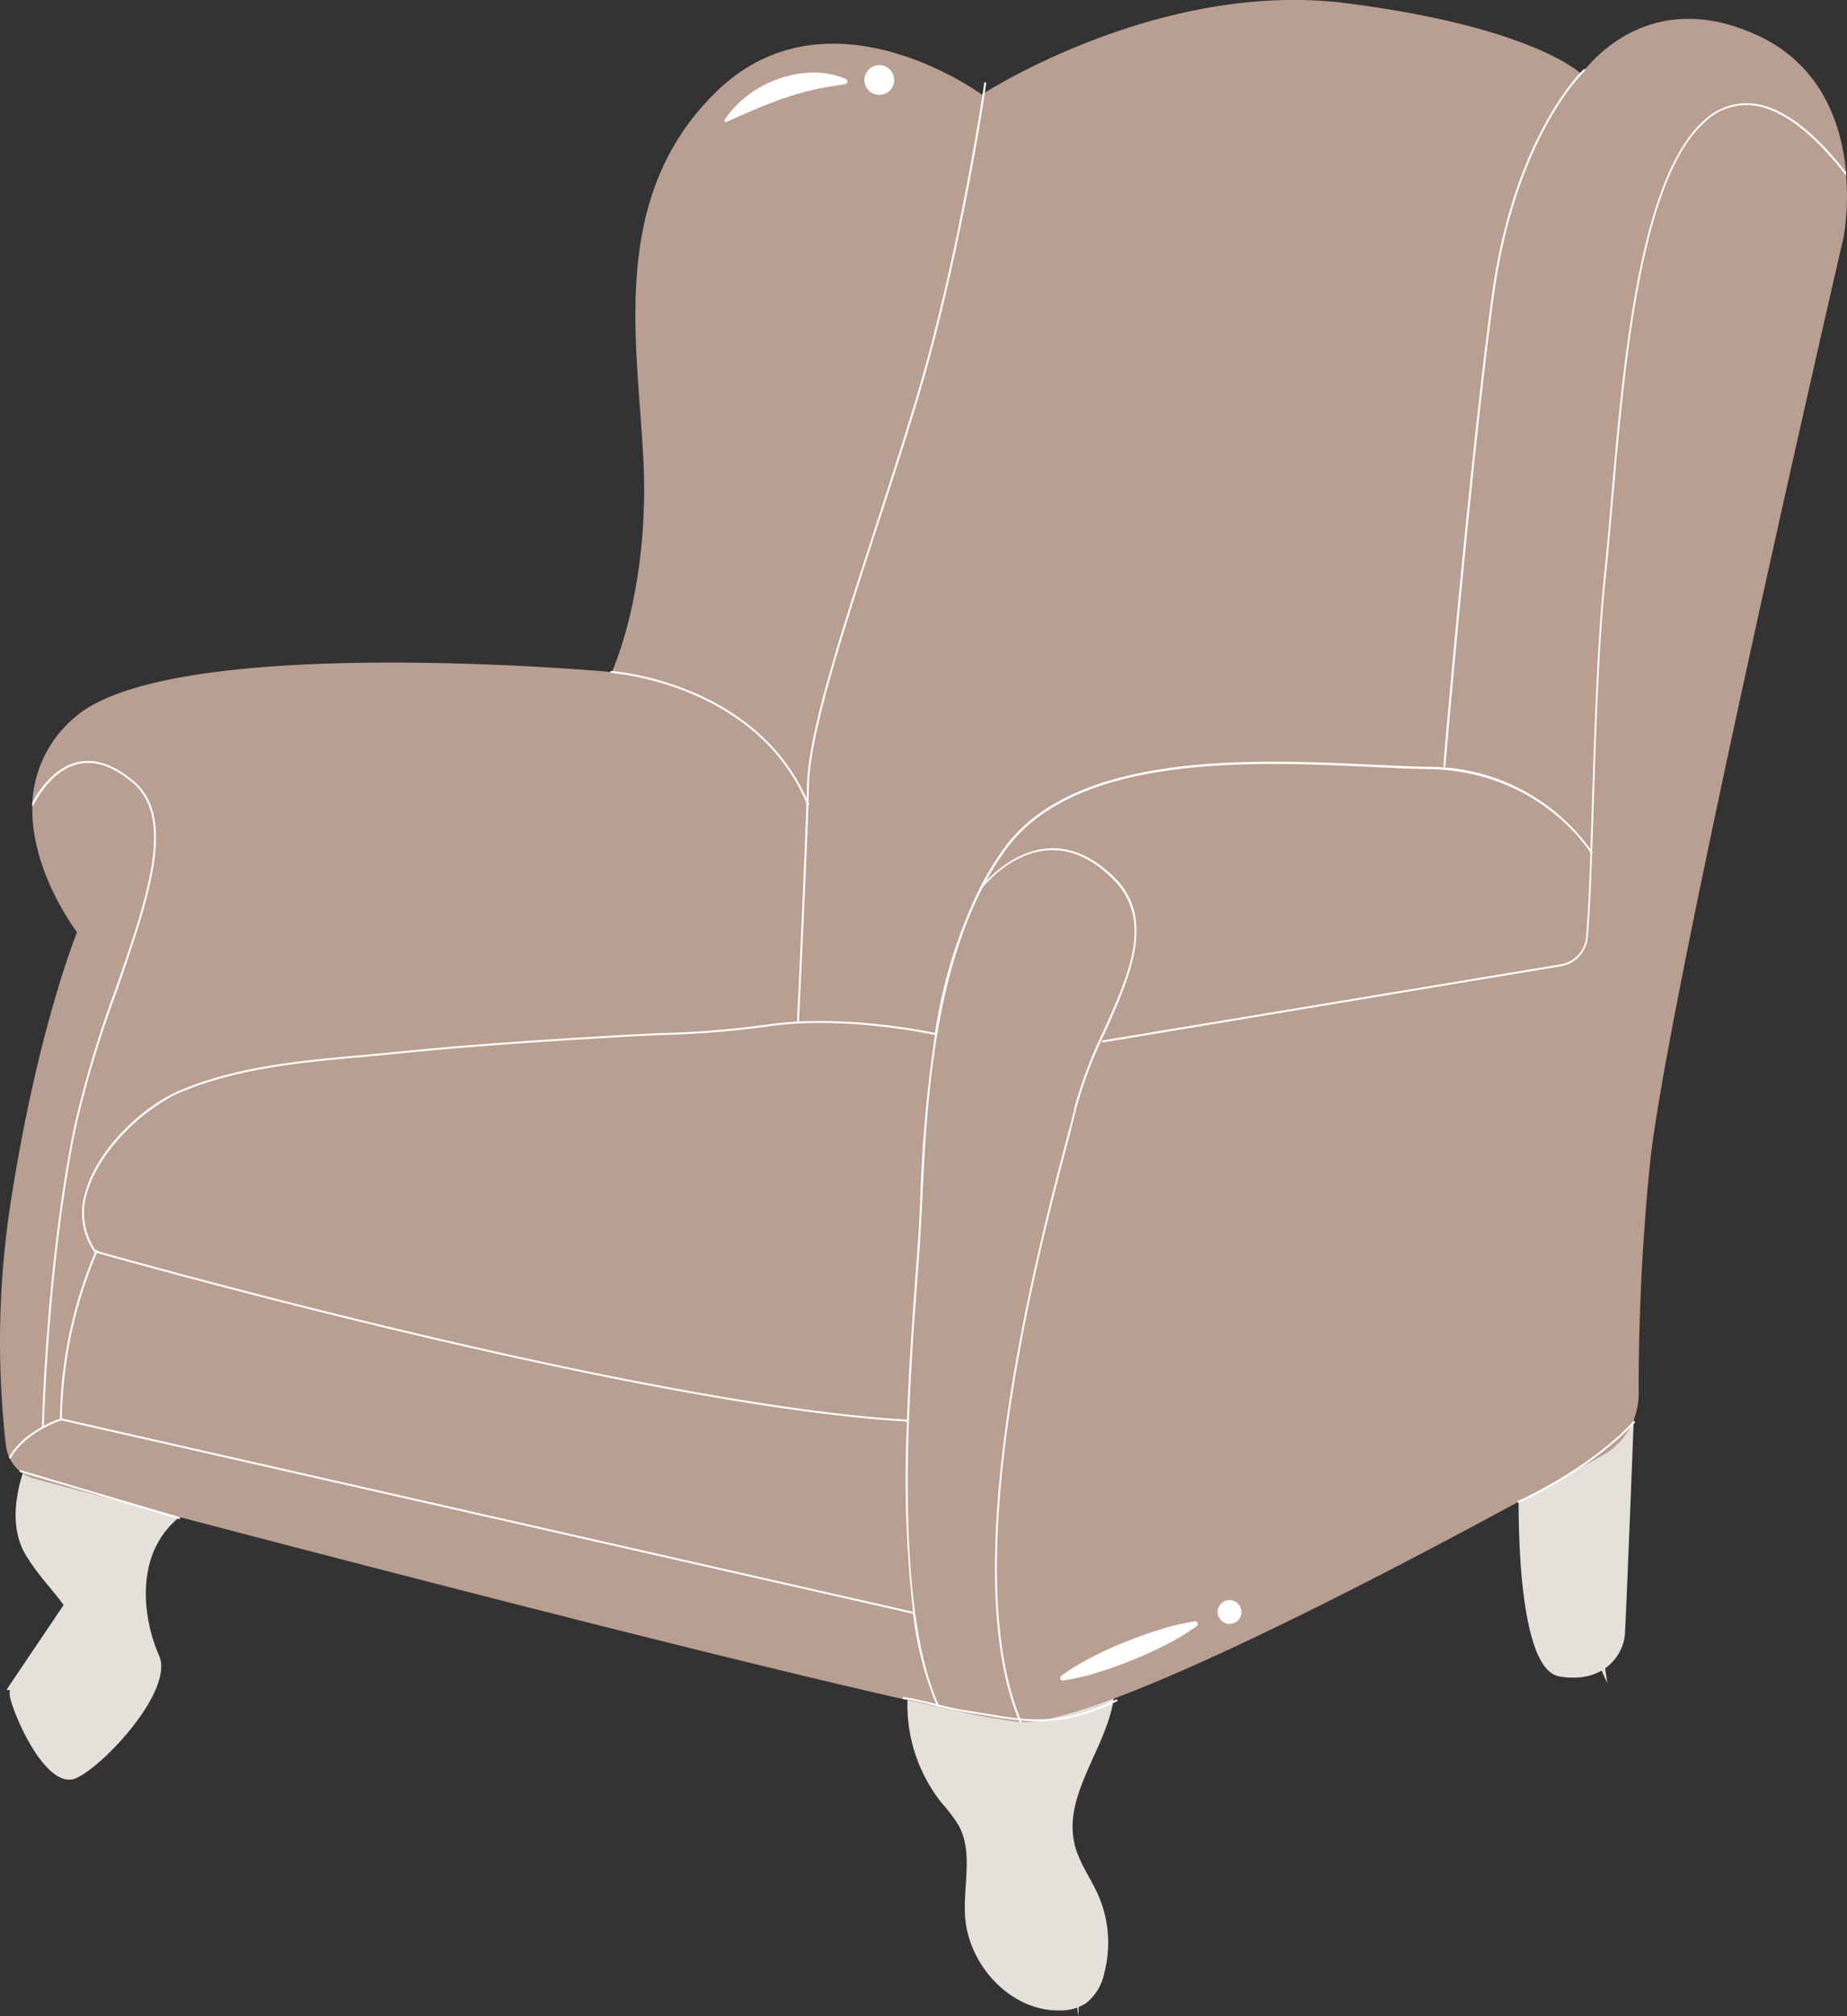
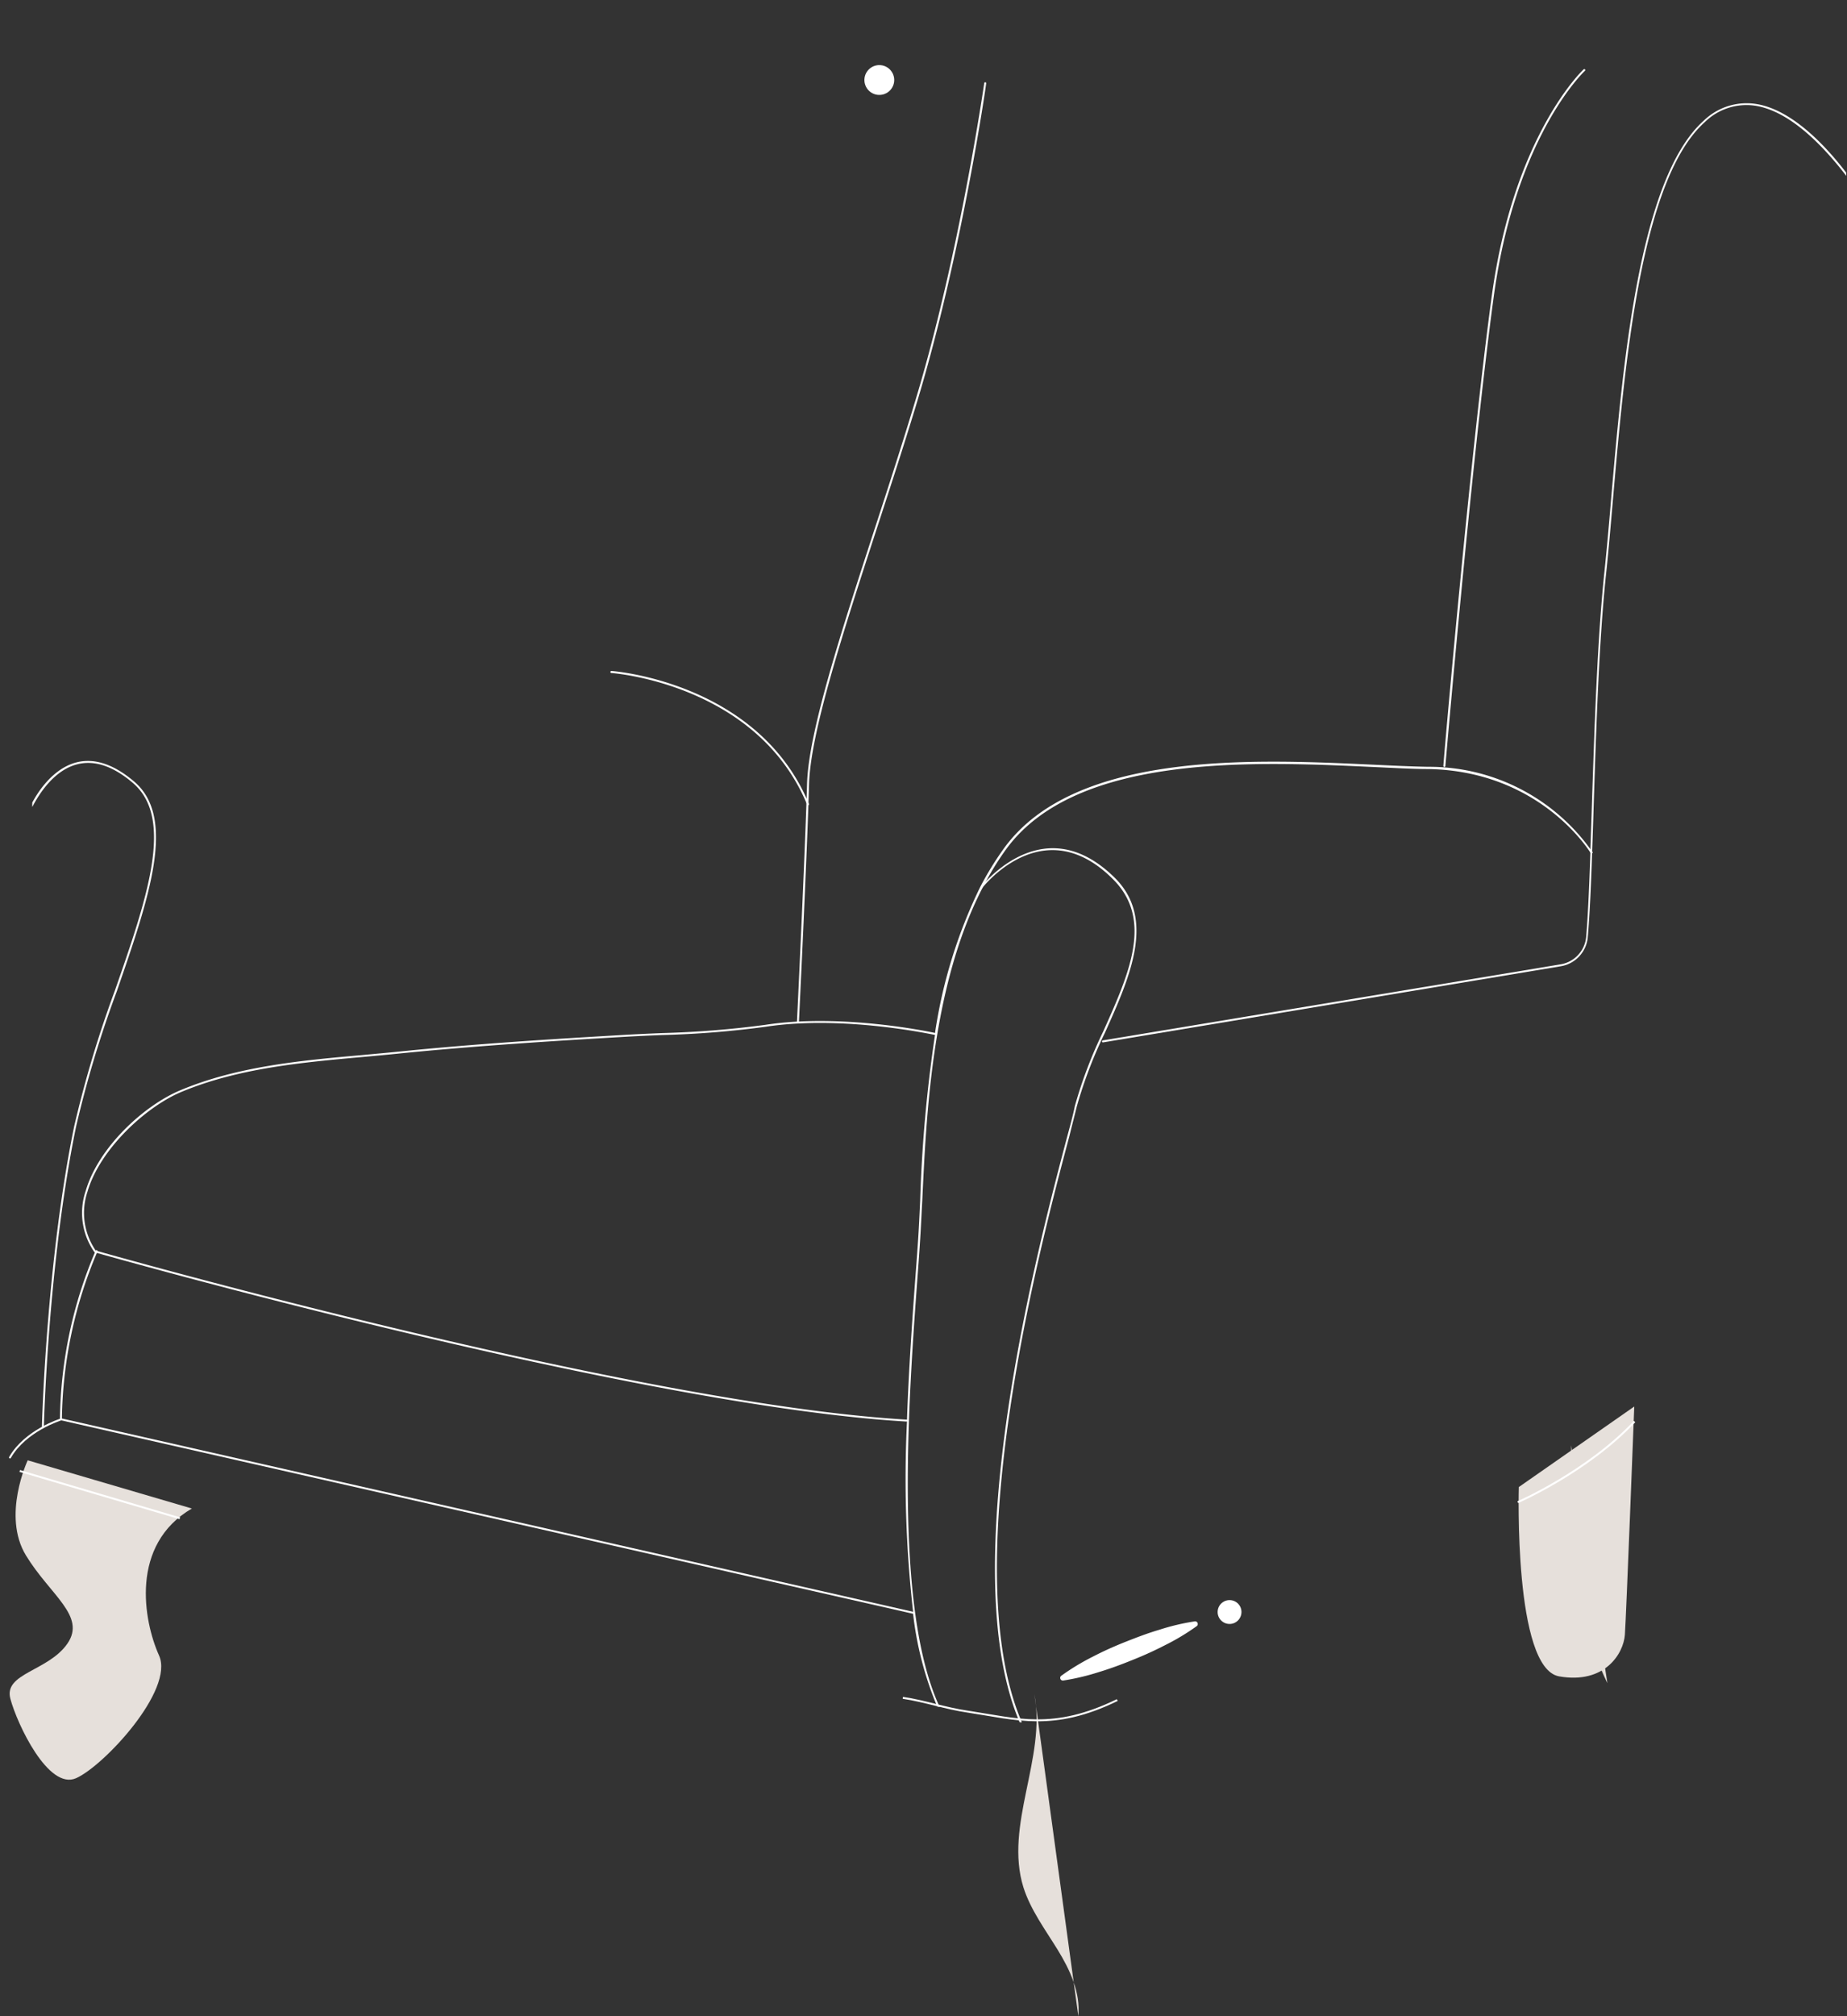
<svg xmlns="http://www.w3.org/2000/svg" viewBox="0 0 247.97 270.61">
  <rect x="0" y="0" width="247.97" height="270.61" fill="#333333" stroke="none" />
  <defs>
    <style>.cls-1{fill:#e6e0db;}.cls-2{fill:#b99e92;}.cls-3{fill:#fff;}.cls-4,.cls-5{fill:none;stroke:#fff;stroke-width:0.26px;}.cls-4{stroke-linecap:round;stroke-linejoin:round;}.cls-5{stroke-miterlimit:10;}</style>
  </defs>
  <g id="Layer_2" data-name="Layer 2">
    <g id="OBJECTS">
      <path class="cls-1" d="M203.91,199.59s-.72,24.33,5.41,25.41,8.65-3.06,8.83-5.59,1.26-30.63,1.26-30.63Z" />
      <path class="cls-1" d="M210.94,194c-.08,10.86.09,22.15,4.86,31.91" />
      <path class="cls-1" d="M3.72,196s-3.49,7.42-.24,12.76,8.13,8.13,5.57,11.84S.47,224.56,1.39,228s5.11,12.3,8.82,10.67,13.23-11.83,11.14-16.48-3.94-14.85,4.41-19.72Z" />
-       <path class="cls-1" d="M.88,226.79c4,.7,8.09,1.39,11.89.11a5.93,5.93,0,0,0,2-1.08,5.22,5.22,0,0,0,1.53-2.94c.86-4.51-2.33-8.82-2.57-13.4a10.83,10.83,0,0,1,5.45-9.84" />
-       <path class="cls-1" d="M121.91,226.92a21.16,21.16,0,0,0,4.46,15,21.91,21.91,0,0,1,2.34,3.1c1.95,3.59.61,8,.85,12.08.39,6.65,6.15,12.91,12.8,12.74a6.29,6.29,0,0,0,3.4-.94,6.87,6.87,0,0,0,2.5-4.1,16,16,0,0,0-.86-10.55c-1-2.21-2.49-4.21-3.09-6.56-1.9-7.38,5.52-14.21,5.36-21.83.13.56-1,.35-1.61.42l-6.32.78C134.94,227.88,128.28,229.46,121.91,226.92Z" />
      <path class="cls-1" d="M138.87,227.37c1.63,8.6-4.07,17.6-1.47,25.95.95,3,2.91,5.64,4.58,8.35s3.1,5.78,2.79,8.94" />
-       <path class="cls-2" d="M247.52,31.81s-23.78,102.72-26,124.34A305.07,305.07,0,0,0,220,187a9.5,9.5,0,0,1-4.87,8.36c-16,8.95-66,36.21-78,35.77h-.3a106.66,106.66,0,0,1-10.72-2l-.34-.08C96,222.63,21.32,202.91,4.66,198.49A5.27,5.27,0,0,1,.79,194a123.13,123.13,0,0,1,.91-34.28c3.61-22.35,8.65-34.6,8.65-34.6s-6.22-8.06-6-16.84h0a4,4,0,0,1,0-.6A15.93,15.93,0,0,1,10,96.32c12.61-11.2,68.8-6.42,72-6.13h.14l.07-.14c.54-1.25,4.59-11,4.25-26.18C86,47.67,81,27.12,96.14,12.34s35.68.36,35.68.36l.09-.06.31-.2h0c3.2-2,25.3-15,48.62-12,22.53,2.89,30,8.23,31.29,9.35.11.08.17.14.21.16l0,0a3,3,0,0,1,.23-.32c0-.09.13-.18.21-.3C214.73,7,222.6-1.45,236,4.77c8.72,4.05,11.27,12.11,11.85,18.38,0,.16,0,.31,0,.46A33.45,33.45,0,0,1,247.52,31.81Z" />
      <path class="cls-3" d="M107.13,137.28h0a.14.14,0,0,1-.13-.14c0-.22,1.08-22.28,1.35-31.9.19-6.95,4.53-20.28,9.12-34.39,1.86-5.7,3.77-11.6,5.48-17.28,5.88-19.5,9.16-42.19,9.19-42.42a.13.13,0,0,1,.15-.11.13.13,0,0,1,.11.15c0,.22-3.31,22.94-9.19,42.46-1.71,5.68-3.63,11.58-5.49,17.28-4.58,14.09-8.91,27.4-9.1,34.32-.27,9.62-1.35,31.68-1.36,31.9A.13.13,0,0,1,107.13,137.28Z" />
      <path class="cls-3" d="M108.48,108.08a.13.13,0,0,1-.12-.08c-6.74-16.23-26.09-17.66-26.29-17.67a.13.13,0,0,1-.12-.14.13.13,0,0,1,.14-.13c.19,0,19.71,1.46,26.51,17.84a.13.13,0,0,1-.07.17Z" />
      <path class="cls-3" d="M193.91,102.94h0a.13.13,0,0,1-.13-.14c0-.41,3.55-41.34,6.49-63S212.51,9.4,212.61,9.31a.13.13,0,0,1,.18,0,.13.13,0,0,1,0,.19c-.09.08-9.32,8.74-12.25,30.33s-6.46,62.57-6.49,63A.13.13,0,0,1,193.91,102.94Z" />
      <path class="cls-3" d="M247.88,23.61C245,19.88,240.52,15,235.73,14.2a8,8,0,0,0-6.86,2.2c-8.59,7.69-10.74,32.5-12.32,50.61-.3,3.46-.58,6.74-.88,9.6-1,9.11-1.37,21.15-1.72,31.78-.06,2.09-.13,4.09-.2,6h0c0,.06,0,.1,0,.14-.16,4.61-.34,8.52-.58,11.24a4.35,4.35,0,0,1-3.63,3.92l-61.46,10.22h0a.13.13,0,0,1-.13-.12.15.15,0,0,1,.11-.15l61.47-10.21a4.11,4.11,0,0,0,3.42-3.68c.24-2.73.41-6.67.57-11.32,0-.14,0-.29,0-.44.06-1.78.13-3.64.19-5.59.35-10.63.74-22.67,1.71-31.81.3-2.84.59-6.12.88-9.58,1.58-18.16,3.74-43,12.41-50.79a8.28,8.28,0,0,1,7.09-2.26c4.73.77,9.2,5.47,12.06,9.21C247.85,23.31,247.87,23.46,247.88,23.61Z" />
      <path class="cls-3" d="M213.74,114.51s0,0,0,0a.14.14,0,0,1-.18,0l-.05-.09c-.65-1-7.31-10.94-21.74-11.2-2.22,0-4.8-.16-7.52-.28-15.8-.73-39.7-1.85-49.14,11a38.15,38.15,0,0,0-2.68,4.26,10.48,10.48,0,0,0-.54,1l0,0h0c-6.7,13-7.52,30.11-8.07,41.93-.1,1.84-.18,3.6-.28,5.17s-.22,3.3-.38,5.38c-1.14,15.48-3.26,44.05,3,57.44l-.34-.08a45.31,45.31,0,0,1-3.24-12.5c0-.1,0-.18,0-.28a158.52,158.52,0,0,1-.81-25.51,2.35,2.35,0,0,1,0-.27c.25-7,.73-13.65,1.11-18.81.16-2.09.29-3.88.39-5.39s.18-3.32.27-5.17a188.71,188.71,0,0,1,2-22.27,1.11,1.11,0,0,1,0-.25,66.89,66.89,0,0,1,6.07-19.56v0a41.79,41.79,0,0,1,3.24-5.25c9.52-13,33.5-11.89,49.36-11.15,2.73.13,5.29.25,7.51.29a26.74,26.74,0,0,1,21.76,11l.25.39h0A.09.09,0,0,1,213.74,114.51Z" />
      <path class="cls-3" d="M148.35,138.6a59.41,59.41,0,0,0-3.79,9.93c-.21.88-.57,2.25-1,4-3.83,14.38-15.36,57.74-6.37,78.63h-.3c-8.92-21,2.6-64.32,6.41-78.69.47-1.73.83-3.1,1-4a60.37,60.37,0,0,1,3.8-10c3.47-7.74,6.76-15,1.36-20.43-2.79-2.81-5.73-4.12-8.76-3.92-5,.34-8.55,4.71-8.85,5.08l0,0h0a.12.12,0,0,1-.18,0,.12.12,0,0,1,0-.15.06.06,0,0,1,0,0v0c.07-.07.33-.39.77-.83,0,0,0,0,0,0,1.35-1.42,4.39-4.08,8.28-4.35,3.1-.21,6.12,1.14,9,4C155.18,123.37,151.71,131.11,148.35,138.6Z" />
      <path class="cls-3" d="M15.7,133a148.07,148.07,0,0,0-5.49,18.23c-3.74,18.16-4.32,40-4.32,40.25a.13.13,0,0,1-.14.13.13.13,0,0,1-.12-.14c0-.21.58-22.11,4.33-40.29a149.8,149.8,0,0,1,5.48-18.27c4.31-12.38,8-23.06,2.39-27.83-2.64-2.26-5.17-3.1-7.49-2.49-3.06.79-5.07,3.91-6,5.72a4,4,0,0,1,0-.6c1-1.87,3-4.62,5.91-5.38,2.42-.62,5,.23,7.74,2.55C23.77,109.77,20,120.53,15.7,133Z" />
      <path class="cls-3" d="M121.73,190.8h0c-36.62-2.14-108.25-22.51-109-22.71a.18.18,0,0,1-.07-.05,9.18,9.18,0,0,1-1.16-8.18c1.7-5.85,7.8-11.47,12.72-13.53,7.68-3.22,16.24-4,24.52-4.73,1.57-.15,3.18-.29,4.75-.45,10.33-1.05,20.57-1.68,30.17-2.24,1.73-.1,3.5-.18,5.21-.25a129.72,129.72,0,0,0,13.9-1.11c10.44-1.6,22.63,1.06,22.75,1.09a.12.12,0,0,1,.1.15.12.12,0,0,1-.16.1c-.12,0-12.26-2.68-22.66-1.08a127.35,127.35,0,0,1-13.92,1.11c-1.71.07-3.48.15-5.2.25-9.6.56-19.83,1.2-30.17,2.24-1.56.16-3.18.31-4.74.45-8.26.74-16.81,1.51-24.45,4.71-4.75,2-10.91,7.67-12.57,13.36a8.94,8.94,0,0,0,1.1,7.92c2.16.61,72.65,20.57,108.87,22.69a.12.12,0,0,1,.12.14A.12.12,0,0,1,121.73,190.8Z" />
      <path class="cls-3" d="M122.68,216.62h0l-114.53-26a.13.13,0,0,1-.1-.13,59.08,59.08,0,0,1,4.79-22.62.13.13,0,0,1,.17-.07.14.14,0,0,1,.07.18,59.14,59.14,0,0,0-4.77,22.41L122.7,216.36a.11.11,0,0,1,.1.15A.12.12,0,0,1,122.68,216.62Z" />
      <path class="cls-4" d="M8.15,190.53S3.41,192,1.34,195.62" />
      <line class="cls-5" x1="2.65" y1="197.43" x2="24.14" y2="203.78" />
      <path class="cls-5" d="M121.21,227.88c3,.45,5.68,1.41,8.7,1.85,6.62,1,11.49,2.64,20.09-1.55" />
      <path class="cls-5" d="M203.77,201.62s9.33-4.06,15.68-10.82" />
      <path class="cls-3" d="M160.66,218.26a30.2,30.2,0,0,1-4.2,2.53,48.36,48.36,0,0,1-4.39,2c-1.5.61-3,1.17-4.56,1.64a31.26,31.26,0,0,1-4.77,1.13.36.36,0,0,1-.4-.31.34.34,0,0,1,.14-.33,31.18,31.18,0,0,1,4.19-2.54c1.44-.75,2.91-1.41,4.4-2s3-1.17,4.56-1.63a30.27,30.27,0,0,1,4.76-1.13.35.35,0,0,1,.41.3A.34.34,0,0,1,160.66,218.26Z" />
      <path class="cls-3" d="M165.72,217.83a1.6,1.6,0,1,1,.82-2.11A1.61,1.61,0,0,1,165.72,217.83Z" />
      <path class="cls-3" d="M119.24,12.35a2,2,0,1,1,.47-2.73A2,2,0,0,1,119.24,12.35Z" />
-       <path class="cls-3" d="M97.28,16.07a14.48,14.48,0,0,1,7.2-5.47A13.86,13.86,0,0,1,109,9.74a10.78,10.78,0,0,1,4.53.85.37.37,0,0,1,.21.48.36.36,0,0,1-.28.23h0c-1.48.25-2.83.42-4.17.74a35.06,35.06,0,0,0-3.92,1.11c-2.59.86-5.09,2-7.82,3.21h0a.21.21,0,0,1-.28-.11A.23.23,0,0,1,97.28,16.07Z" />
    </g>
  </g>
</svg>